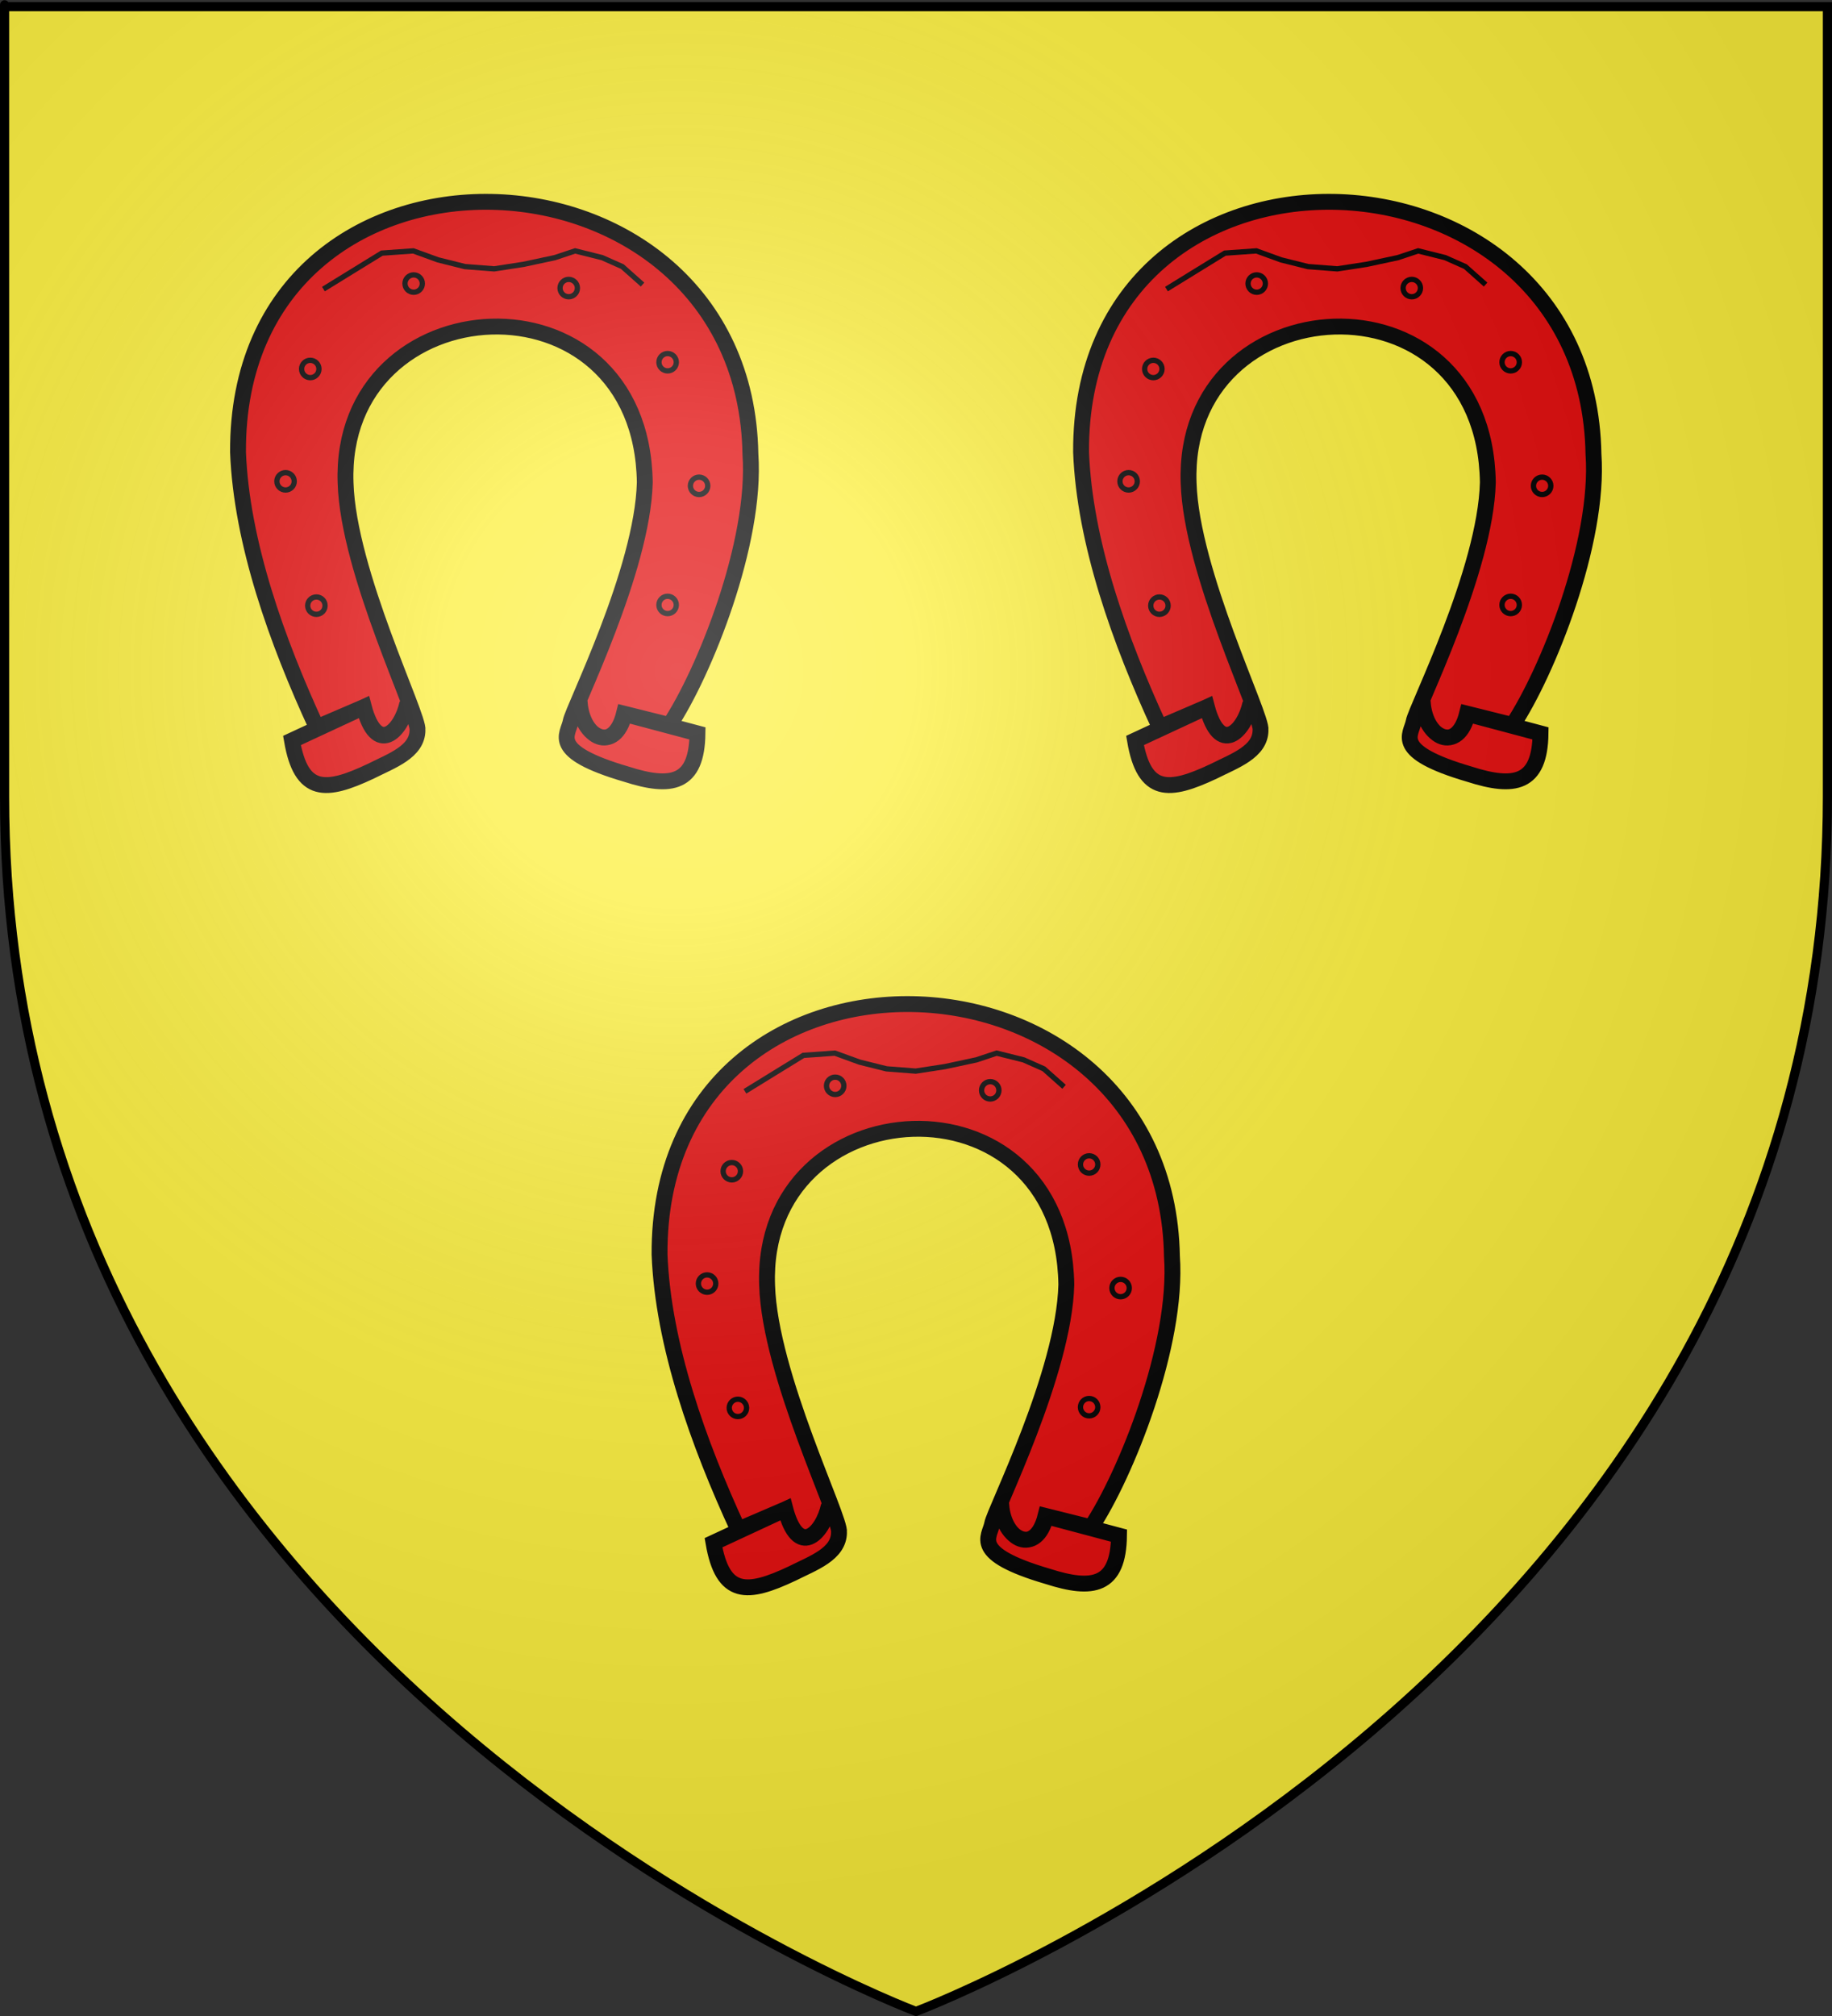
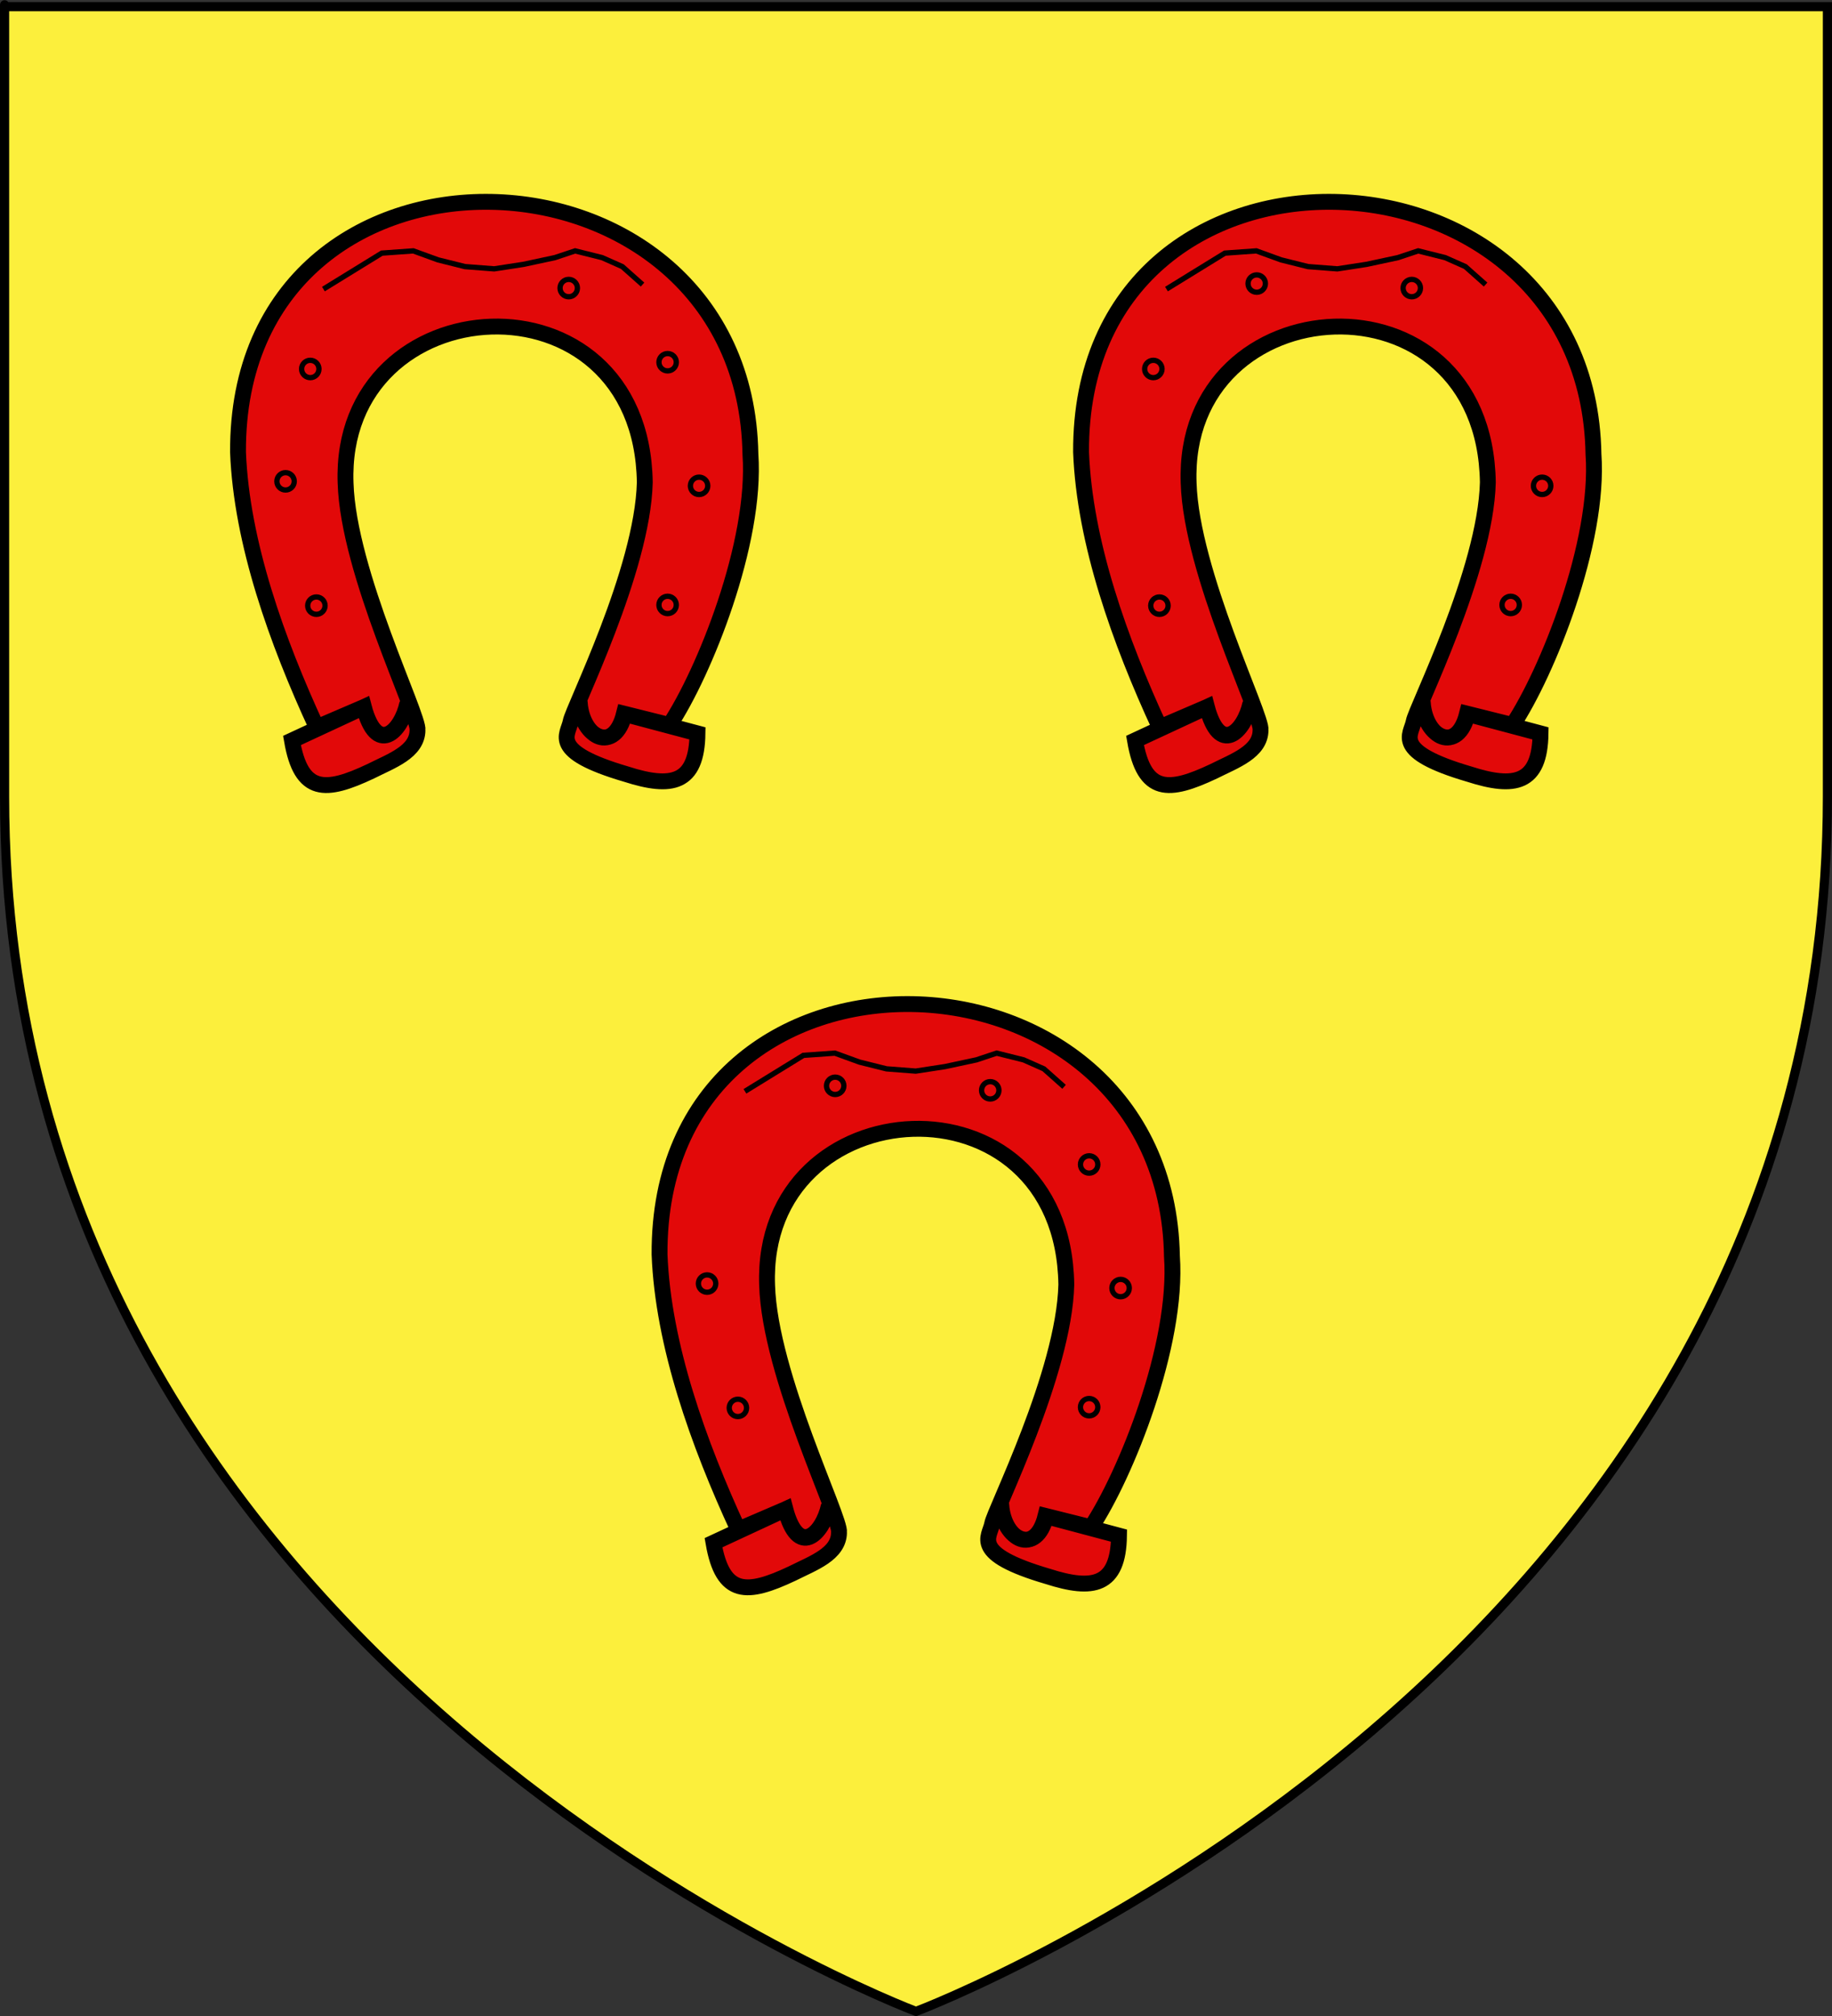
<svg xmlns="http://www.w3.org/2000/svg" xmlns:ns1="http://sodipodi.sourceforge.net/DTD/sodipodi-0.dtd" xmlns:ns2="http://www.inkscape.org/namespaces/inkscape" xmlns:xlink="http://www.w3.org/1999/xlink" height="660" width="600" version="1.0" id="svg2" ns1:version="0.32" ns2:version="0.45.1" ns1:docname="Blason ville fr Montferrier-sur-Lez (Hérault).svg" ns1:docbase="C:\Users\Jany\Documents\aaaOuiqui\Blasons\Blasons Hérault" ns2:export-filename="/Users/olivier/Desktop/Blason Rouge/Blason_Vide_3D.png" ns2:export-xdpi="144" ns2:export-ydpi="144" ns2:output_extension="org.inkscape.output.svg.inkscape">
  <rect width="100%" height="100%" fill="#333333" stroke="none" />
  <ns1:namedview ns2:window-height="814" ns2:window-width="1152" ns2:pageshadow="2" ns2:pageopacity="0.0" guidetolerance="10.0" gridtolerance="10.0" objecttolerance="10.0" borderopacity="1.0" bordercolor="#666666" pagecolor="#ffffff" id="base" showgrid="false" height="660px" ns2:zoom="0.44547727" ns2:cx="396.46229" ns2:cy="478.04383" ns2:window-x="-8" ns2:window-y="-8" ns2:current-layer="layer3" />
  <desc id="desc4">Flag of Canton of Valais (Wallis)</desc>
  <defs id="defs6">
    <linearGradient id="linearGradient2893">
      <stop style="stop-color:white;stop-opacity:0.314;" offset="0" id="stop2895" />
      <stop id="stop2897" offset="0.19" style="stop-color:white;stop-opacity:0.251;" />
      <stop style="stop-color:#6b6b6b;stop-opacity:0.125;" offset="0.6" id="stop2901" />
      <stop style="stop-color:black;stop-opacity:0.125;" offset="1" id="stop2899" />
    </linearGradient>
    <radialGradient ns2:collect="always" xlink:href="#linearGradient2893" id="radialGradient3163" gradientUnits="userSpaceOnUse" gradientTransform="matrix(1.353,0,0,1.349,-77.629,-85.747)" cx="221.445" cy="226.331" fx="221.445" fy="226.331" r="300" />
  </defs>
  <g ns2:groupmode="layer" id="layer3" ns2:label="Fond écu" style="display:inline" ns1:insensitive="true">
    <path id="path2855" style="fill:#fcef3c;fill-opacity:1;fill-rule:evenodd;stroke:none;stroke-width:1px;stroke-linecap:butt;stroke-linejoin:miter;stroke-opacity:1" d="M 300,658.5 C 300,658.5 598.5,546.18 598.5,260.728 C 598.5,-24.723 598.5,2.176 598.5,2.176 L 1.5,2.176 L 1.5,260.728 C 1.5,546.18 300,658.5 300,658.5 z " ns1:nodetypes="cccccc" />
  </g>
  <g ns2:groupmode="layer" id="layer4" ns2:label="Meubles" ns1:insensitive="true">
    <g id="g2370" transform="translate(-5.859,0)">
      <g transform="matrix(1.864,0,0,1.864,22.001,-252.593)" id="g2326" style="opacity:1;fill:#e20909;display:inline">
        <path transform="matrix(2.274,0,0,2.273,-5.904,-31.403)" style="fill:#e20909;stroke:#000000;stroke-width:1.226;stroke-miterlimit:4;stroke-opacity:1" d="M 43.517,127.648 C 43.727,130.499 46.321,131.683 47.049,128.59 L 50.519,129.458 C 53.194,125.428 57.255,115.372 56.77,108.525 C 56.348,83.234 17.041,81.884 17.179,108.374 C 17.45,115.364 20.191,122.994 23.258,129.635 L 26.902,128.069 C 27.928,131.87 29.808,129.872 30.256,127.804 C 30.298,128.086 30.356,128.175 30.262,127.898 C 29.726,130.028 27.886,131.866 26.902,128.069 L 21.347,130.65 C 22.058,134.796 23.947,134.673 27.424,133.032 C 29.067,132.206 31.03,131.531 31.046,129.856 C 31.221,128.799 25.695,117.672 25.49,110.754 C 24.928,95.379 48.353,93.926 48.609,110.704 C 48.444,117.518 43.036,128.216 42.878,129.188 C 42.695,130.208 41.172,131.493 47.178,133.252 C 50.658,134.371 52.629,134.024 52.68,130.103 L 46.999,128.59 C 46.222,131.709 43.803,130.457 43.583,127.768 L 43.517,127.648 z " id="path2328" ns1:nodetypes="ccccccccccccccccccccc" />
        <polyline style="fill:#e20909;stroke:#000000;stroke-width:0.409;stroke-miterlimit:4;stroke-dasharray:none;stroke-opacity:1" id="polyline2330" points="23.777,95.771 26.035,94.381 28.292,92.992        30.723,92.819 32.633,93.514 34.716,94.034 36.974,94.208 39.232,93.861 41.663,93.34 43.226,92.819 45.31,93.34        46.873,94.034 48.435,95.423      " transform="matrix(2.274,0,0,2.273,-5.904,-31.403)" />
        <circle style="fill:#e20909;stroke:#000000;stroke-width:0.409;stroke-miterlimit:4;stroke-dasharray:none;stroke-opacity:1" ns1:ry="0.671" ns1:rx="0.671" ns1:cy="120.232" ns1:cx="23.233" id="circle2332" r="0.671" cy="120.232" cx="23.233" transform="matrix(2.274,0,0,2.273,-5.904,-31.403)" />
        <circle style="fill:#e20909;stroke:#000000;stroke-width:0.409;stroke-miterlimit:4;stroke-dasharray:none;stroke-opacity:1" ns1:ry="0.671" ns1:rx="0.671" ns1:cy="110.626" ns1:cx="20.851999" id="circle2334" r="0.671" cy="110.626" cx="20.852" transform="matrix(2.274,0,0,2.273,-5.904,-31.403)" />
        <circle style="fill:#e20909;stroke:#000000;stroke-width:0.409;stroke-miterlimit:4;stroke-dasharray:none;stroke-opacity:1" ns1:ry="0.671" ns1:rx="0.671" ns1:cy="101.944" ns1:cx="22.761999" id="circle2336" r="0.671" cy="101.944" cx="22.762" transform="matrix(2.274,0,0,2.273,-5.904,-31.403)" />
-         <circle style="fill:#e20909;stroke:#000000;stroke-width:0.409;stroke-miterlimit:4;stroke-dasharray:none;stroke-opacity:1" ns1:ry="0.671" ns1:rx="0.671" ns1:cy="95.345001" ns1:cx="30.75" id="circle2338" r="0.671" cy="95.345" cx="30.75" transform="matrix(2.274,0,0,2.273,-5.904,-31.403)" />
        <circle style="fill:#e20909;stroke:#000000;stroke-width:0.409;stroke-miterlimit:4;stroke-dasharray:none;stroke-opacity:1" ns1:ry="0.671" ns1:rx="0.671" ns1:cy="95.693001" ns1:cx="42.730999" id="circle2340" r="0.671" cy="95.693" cx="42.731" transform="matrix(2.274,0,0,2.273,-5.904,-31.403)" />
        <circle style="fill:#e20909;stroke:#000000;stroke-width:0.409;stroke-miterlimit:4;stroke-dasharray:none;stroke-opacity:1" ns1:ry="0.671" ns1:rx="0.671" ns1:cy="101.423" ns1:cx="50.373001" id="circle2342" r="0.671" cy="101.423" cx="50.373" transform="matrix(2.274,0,0,2.273,-5.904,-31.403)" />
        <circle style="fill:#e20909;stroke:#000000;stroke-width:0.409;stroke-miterlimit:4;stroke-dasharray:none;stroke-opacity:1" ns1:ry="0.671" ns1:rx="0.671" ns1:cy="110.973" ns1:cx="52.803001" id="circle2344" r="0.671" cy="110.973" cx="52.803" transform="matrix(2.274,0,0,2.273,-5.904,-31.403)" />
        <circle style="fill:#e20909;stroke:#000000;stroke-width:0.409;stroke-miterlimit:4;stroke-dasharray:none;stroke-opacity:1" ns1:ry="0.671" ns1:rx="0.671" ns1:cy="120.177" ns1:cx="50.372002" id="circle2346" r="0.671" cy="120.177" cx="50.372" transform="matrix(2.274,0,0,2.273,-5.904,-31.403)" />
      </g>
      <g transform="matrix(1.864,0,0,1.864,298.109,-252.593)" id="g2348" style="opacity:1;fill:#e20909;display:inline">
        <path transform="matrix(2.274,0,0,2.273,-5.904,-31.403)" style="fill:#e20909;stroke:#000000;stroke-width:1.226;stroke-miterlimit:4;stroke-opacity:1" d="M 43.517,127.648 C 43.727,130.499 46.321,131.683 47.049,128.59 L 50.519,129.458 C 53.194,125.428 57.255,115.372 56.77,108.525 C 56.348,83.234 17.041,81.884 17.179,108.374 C 17.45,115.364 20.191,122.994 23.258,129.635 L 26.902,128.069 C 27.928,131.87 29.808,129.872 30.256,127.804 C 30.298,128.086 30.356,128.175 30.262,127.898 C 29.726,130.028 27.886,131.866 26.902,128.069 L 21.347,130.65 C 22.058,134.796 23.947,134.673 27.424,133.032 C 29.067,132.206 31.03,131.531 31.046,129.856 C 31.221,128.799 25.695,117.672 25.49,110.754 C 24.928,95.379 48.353,93.926 48.609,110.704 C 48.444,117.518 43.036,128.216 42.878,129.188 C 42.695,130.208 41.172,131.493 47.178,133.252 C 50.658,134.371 52.629,134.024 52.68,130.103 L 46.999,128.59 C 46.222,131.709 43.803,130.457 43.583,127.768 L 43.517,127.648 z " id="path2350" ns1:nodetypes="ccccccccccccccccccccc" />
        <polyline style="fill:#e20909;stroke:#000000;stroke-width:0.409;stroke-miterlimit:4;stroke-dasharray:none;stroke-opacity:1" id="polyline2352" points="23.777,95.771 26.035,94.381 28.292,92.992        30.723,92.819 32.633,93.514 34.716,94.034 36.974,94.208 39.232,93.861 41.663,93.34 43.226,92.819 45.31,93.34        46.873,94.034 48.435,95.423      " transform="matrix(2.274,0,0,2.273,-5.904,-31.403)" />
        <circle style="fill:#e20909;stroke:#000000;stroke-width:0.409;stroke-miterlimit:4;stroke-dasharray:none;stroke-opacity:1" ns1:ry="0.671" ns1:rx="0.671" ns1:cy="120.232" ns1:cx="23.233" id="circle2354" r="0.671" cy="120.232" cx="23.233" transform="matrix(2.274,0,0,2.273,-5.904,-31.403)" />
-         <circle style="fill:#e20909;stroke:#000000;stroke-width:0.409;stroke-miterlimit:4;stroke-dasharray:none;stroke-opacity:1" ns1:ry="0.671" ns1:rx="0.671" ns1:cy="110.626" ns1:cx="20.851999" id="circle2356" r="0.671" cy="110.626" cx="20.852" transform="matrix(2.274,0,0,2.273,-5.904,-31.403)" />
        <circle style="fill:#e20909;stroke:#000000;stroke-width:0.409;stroke-miterlimit:4;stroke-dasharray:none;stroke-opacity:1" ns1:ry="0.671" ns1:rx="0.671" ns1:cy="101.944" ns1:cx="22.761999" id="circle2358" r="0.671" cy="101.944" cx="22.762" transform="matrix(2.274,0,0,2.273,-5.904,-31.403)" />
        <circle style="fill:#e20909;stroke:#000000;stroke-width:0.409;stroke-miterlimit:4;stroke-dasharray:none;stroke-opacity:1" ns1:ry="0.671" ns1:rx="0.671" ns1:cy="95.345001" ns1:cx="30.75" id="circle2360" r="0.671" cy="95.345" cx="30.75" transform="matrix(2.274,0,0,2.273,-5.904,-31.403)" />
        <circle style="fill:#e20909;stroke:#000000;stroke-width:0.409;stroke-miterlimit:4;stroke-dasharray:none;stroke-opacity:1" ns1:ry="0.671" ns1:rx="0.671" ns1:cy="95.693001" ns1:cx="42.730999" id="circle2362" r="0.671" cy="95.693" cx="42.731" transform="matrix(2.274,0,0,2.273,-5.904,-31.403)" />
-         <circle style="fill:#e20909;stroke:#000000;stroke-width:0.409;stroke-miterlimit:4;stroke-dasharray:none;stroke-opacity:1" ns1:ry="0.671" ns1:rx="0.671" ns1:cy="101.423" ns1:cx="50.373001" id="circle2364" r="0.671" cy="101.423" cx="50.373" transform="matrix(2.274,0,0,2.273,-5.904,-31.403)" />
        <circle style="fill:#e20909;stroke:#000000;stroke-width:0.409;stroke-miterlimit:4;stroke-dasharray:none;stroke-opacity:1" ns1:ry="0.671" ns1:rx="0.671" ns1:cy="110.973" ns1:cx="52.803001" id="circle2366" r="0.671" cy="110.973" cx="52.803" transform="matrix(2.274,0,0,2.273,-5.904,-31.403)" />
        <circle style="fill:#e20909;stroke:#000000;stroke-width:0.409;stroke-miterlimit:4;stroke-dasharray:none;stroke-opacity:1" ns1:ry="0.671" ns1:rx="0.671" ns1:cy="120.177" ns1:cx="50.372002" id="circle2368" r="0.671" cy="120.177" cx="50.372" transform="matrix(2.274,0,0,2.273,-5.904,-31.403)" />
      </g>
    </g>
    <g transform="matrix(1.864,0,0,1.864,154.196,10.046)" id="g20243" style="opacity:1;fill:#e20909;display:inline">
      <path transform="matrix(2.274,0,0,2.273,-5.904,-31.403)" style="fill:#e20909;stroke:#000000;stroke-width:1.226;stroke-miterlimit:4;stroke-opacity:1" d="M 43.517,127.648 C 43.727,130.499 46.321,131.683 47.049,128.59 L 50.519,129.458 C 53.194,125.428 57.255,115.372 56.77,108.525 C 56.348,83.234 17.041,81.884 17.179,108.374 C 17.45,115.364 20.191,122.994 23.258,129.635 L 26.902,128.069 C 27.928,131.87 29.808,129.872 30.256,127.804 C 30.298,128.086 30.356,128.175 30.262,127.898 C 29.726,130.028 27.886,131.866 26.902,128.069 L 21.347,130.65 C 22.058,134.796 23.947,134.673 27.424,133.032 C 29.067,132.206 31.03,131.531 31.046,129.856 C 31.221,128.799 25.695,117.672 25.49,110.754 C 24.928,95.379 48.353,93.926 48.609,110.704 C 48.444,117.518 43.036,128.216 42.878,129.188 C 42.695,130.208 41.172,131.493 47.178,133.252 C 50.658,134.371 52.629,134.024 52.68,130.103 L 46.999,128.59 C 46.222,131.709 43.803,130.457 43.583,127.768 L 43.517,127.648 z " id="polygon16360" ns1:nodetypes="ccccccccccccccccccccc" />
      <polyline style="fill:#e20909;stroke:#000000;stroke-width:0.409;stroke-miterlimit:4;stroke-dasharray:none;stroke-opacity:1" id="polyline16362" points="23.777,95.771 26.035,94.381 28.292,92.992        30.723,92.819 32.633,93.514 34.716,94.034 36.974,94.208 39.232,93.861 41.663,93.34 43.226,92.819 45.31,93.34        46.873,94.034 48.435,95.423      " transform="matrix(2.274,0,0,2.273,-5.904,-31.403)" />
      <circle style="fill:#e20909;stroke:#000000;stroke-width:0.409;stroke-miterlimit:4;stroke-dasharray:none;stroke-opacity:1" ns1:ry="0.671" ns1:rx="0.671" ns1:cy="120.232" ns1:cx="23.233" id="circle16364" r="0.671" cy="120.232" cx="23.233" transform="matrix(2.274,0,0,2.273,-5.904,-31.403)" />
      <circle style="fill:#e20909;stroke:#000000;stroke-width:0.409;stroke-miterlimit:4;stroke-dasharray:none;stroke-opacity:1" ns1:ry="0.671" ns1:rx="0.671" ns1:cy="110.626" ns1:cx="20.851999" id="circle16366" r="0.671" cy="110.626" cx="20.852" transform="matrix(2.274,0,0,2.273,-5.904,-31.403)" />
-       <circle style="fill:#e20909;stroke:#000000;stroke-width:0.409;stroke-miterlimit:4;stroke-dasharray:none;stroke-opacity:1" ns1:ry="0.671" ns1:rx="0.671" ns1:cy="101.944" ns1:cx="22.761999" id="circle16368" r="0.671" cy="101.944" cx="22.762" transform="matrix(2.274,0,0,2.273,-5.904,-31.403)" />
      <circle style="fill:#e20909;stroke:#000000;stroke-width:0.409;stroke-miterlimit:4;stroke-dasharray:none;stroke-opacity:1" ns1:ry="0.671" ns1:rx="0.671" ns1:cy="95.345001" ns1:cx="30.75" id="circle16370" r="0.671" cy="95.345" cx="30.75" transform="matrix(2.274,0,0,2.273,-5.904,-31.403)" />
      <circle style="fill:#e20909;stroke:#000000;stroke-width:0.409;stroke-miterlimit:4;stroke-dasharray:none;stroke-opacity:1" ns1:ry="0.671" ns1:rx="0.671" ns1:cy="95.693001" ns1:cx="42.730999" id="circle16372" r="0.671" cy="95.693" cx="42.731" transform="matrix(2.274,0,0,2.273,-5.904,-31.403)" />
      <circle style="fill:#e20909;stroke:#000000;stroke-width:0.409;stroke-miterlimit:4;stroke-dasharray:none;stroke-opacity:1" ns1:ry="0.671" ns1:rx="0.671" ns1:cy="101.423" ns1:cx="50.373001" id="circle16374" r="0.671" cy="101.423" cx="50.373" transform="matrix(2.274,0,0,2.273,-5.904,-31.403)" />
      <circle style="fill:#e20909;stroke:#000000;stroke-width:0.409;stroke-miterlimit:4;stroke-dasharray:none;stroke-opacity:1" ns1:ry="0.671" ns1:rx="0.671" ns1:cy="110.973" ns1:cx="52.803001" id="circle16376" r="0.671" cy="110.973" cx="52.803" transform="matrix(2.274,0,0,2.273,-5.904,-31.403)" />
      <circle style="fill:#e20909;stroke:#000000;stroke-width:0.409;stroke-miterlimit:4;stroke-dasharray:none;stroke-opacity:1" ns1:ry="0.671" ns1:rx="0.671" ns1:cy="120.177" ns1:cx="50.372002" id="circle16378" r="0.671" cy="120.177" cx="50.372" transform="matrix(2.274,0,0,2.273,-5.904,-31.403)" />
    </g>
  </g>
  <g ns2:groupmode="layer" id="layer2" ns2:label="Reflet final" ns1:insensitive="true">
-     <path ns1:nodetypes="cccccc" d="M 300,658.5 C 300,658.5 598.5,546.18 598.5,260.728 C 598.5,-24.723 598.5,2.176 598.5,2.176 L 1.5,2.176 L 1.5,260.728 C 1.5,546.18 300,658.5 300,658.5 z " style="opacity:1;fill:url(#radialGradient3163);fill-opacity:1;fill-rule:evenodd;stroke:none;stroke-width:1px;stroke-linecap:butt;stroke-linejoin:miter;stroke-opacity:1" id="path2875" ns2:export-xdpi="144" ns2:export-ydpi="144" />
-   </g>
+     </g>
  <g ns2:groupmode="layer" id="layer1" ns2:label="Contour final" ns1:insensitive="true">
    <path ns1:nodetypes="cccccc" d="M 300,658.5 C 300,658.5 1.5,546.18 1.5,260.728 C 1.5,-24.723 1.5,2.176 1.5,2.176 L 598.5,2.176 L 598.5,260.728 C 598.5,546.18 300,658.5 300,658.5 z " style="opacity:1;fill:none;fill-opacity:1;fill-rule:evenodd;stroke:#000000;stroke-width:3;stroke-linecap:butt;stroke-linejoin:miter;stroke-miterlimit:4;stroke-dasharray:none;stroke-opacity:1" id="path1411" ns2:export-xdpi="144" ns2:export-ydpi="144" />
  </g>
</svg>